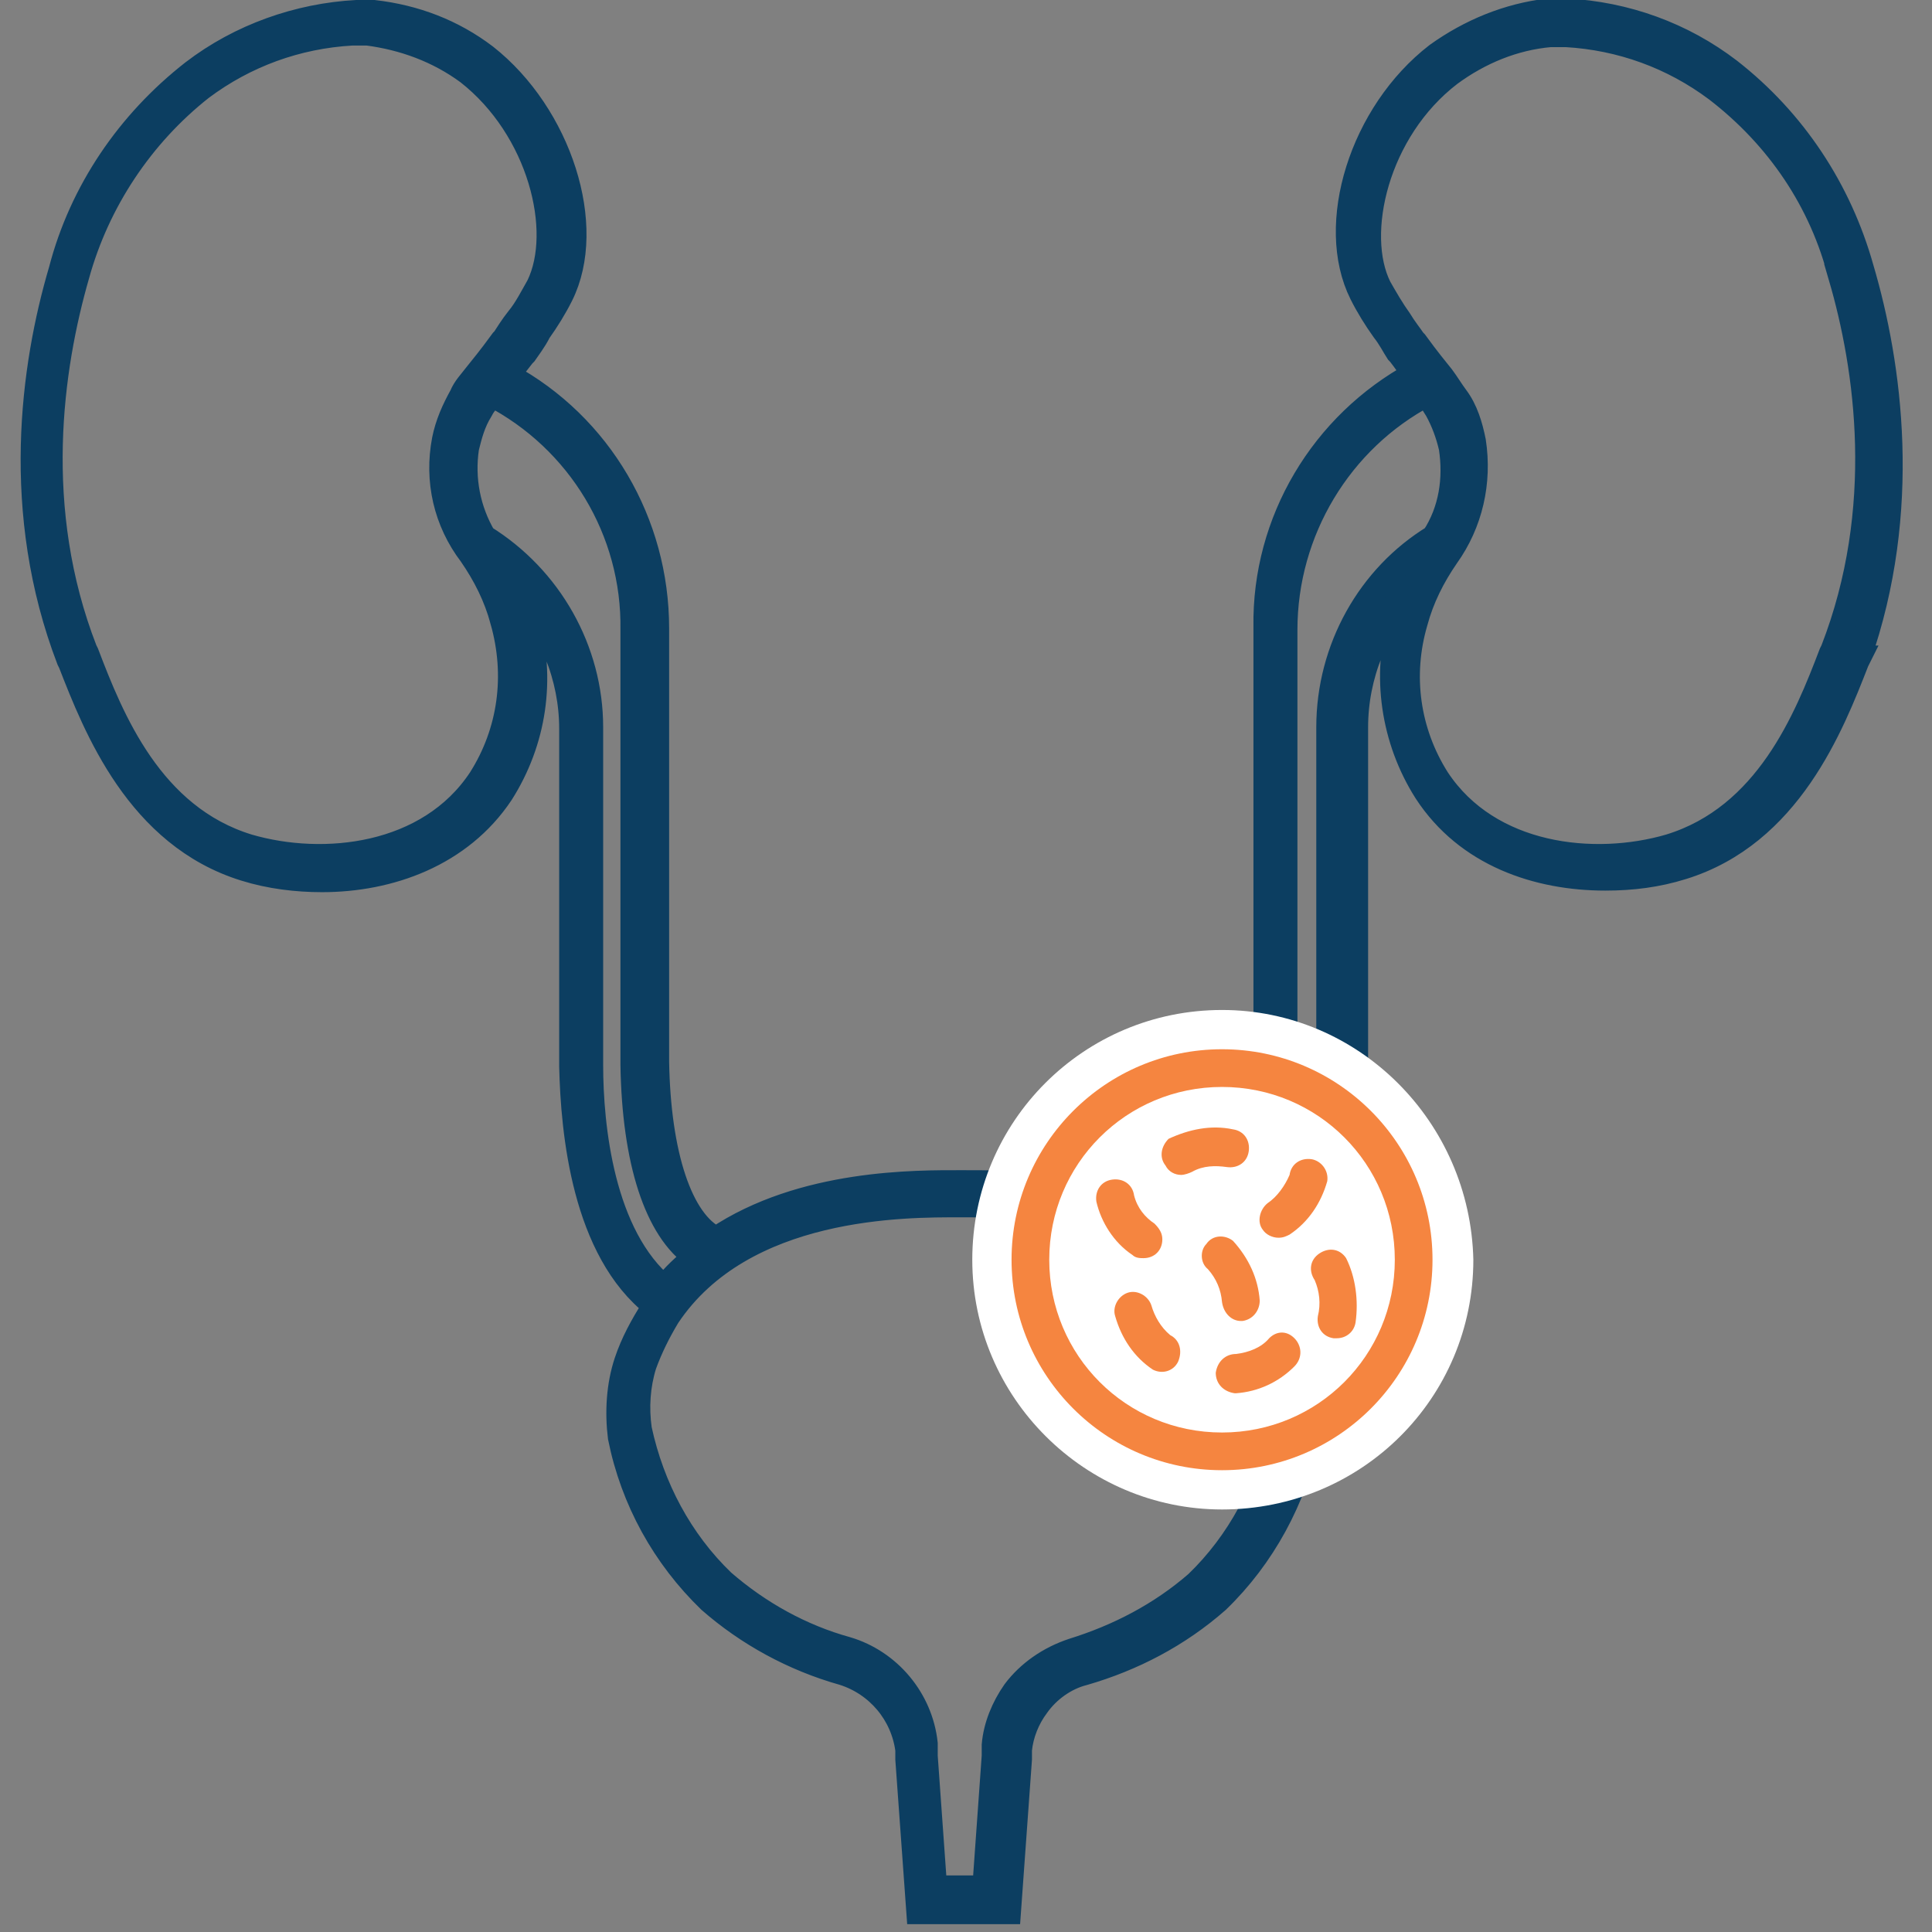
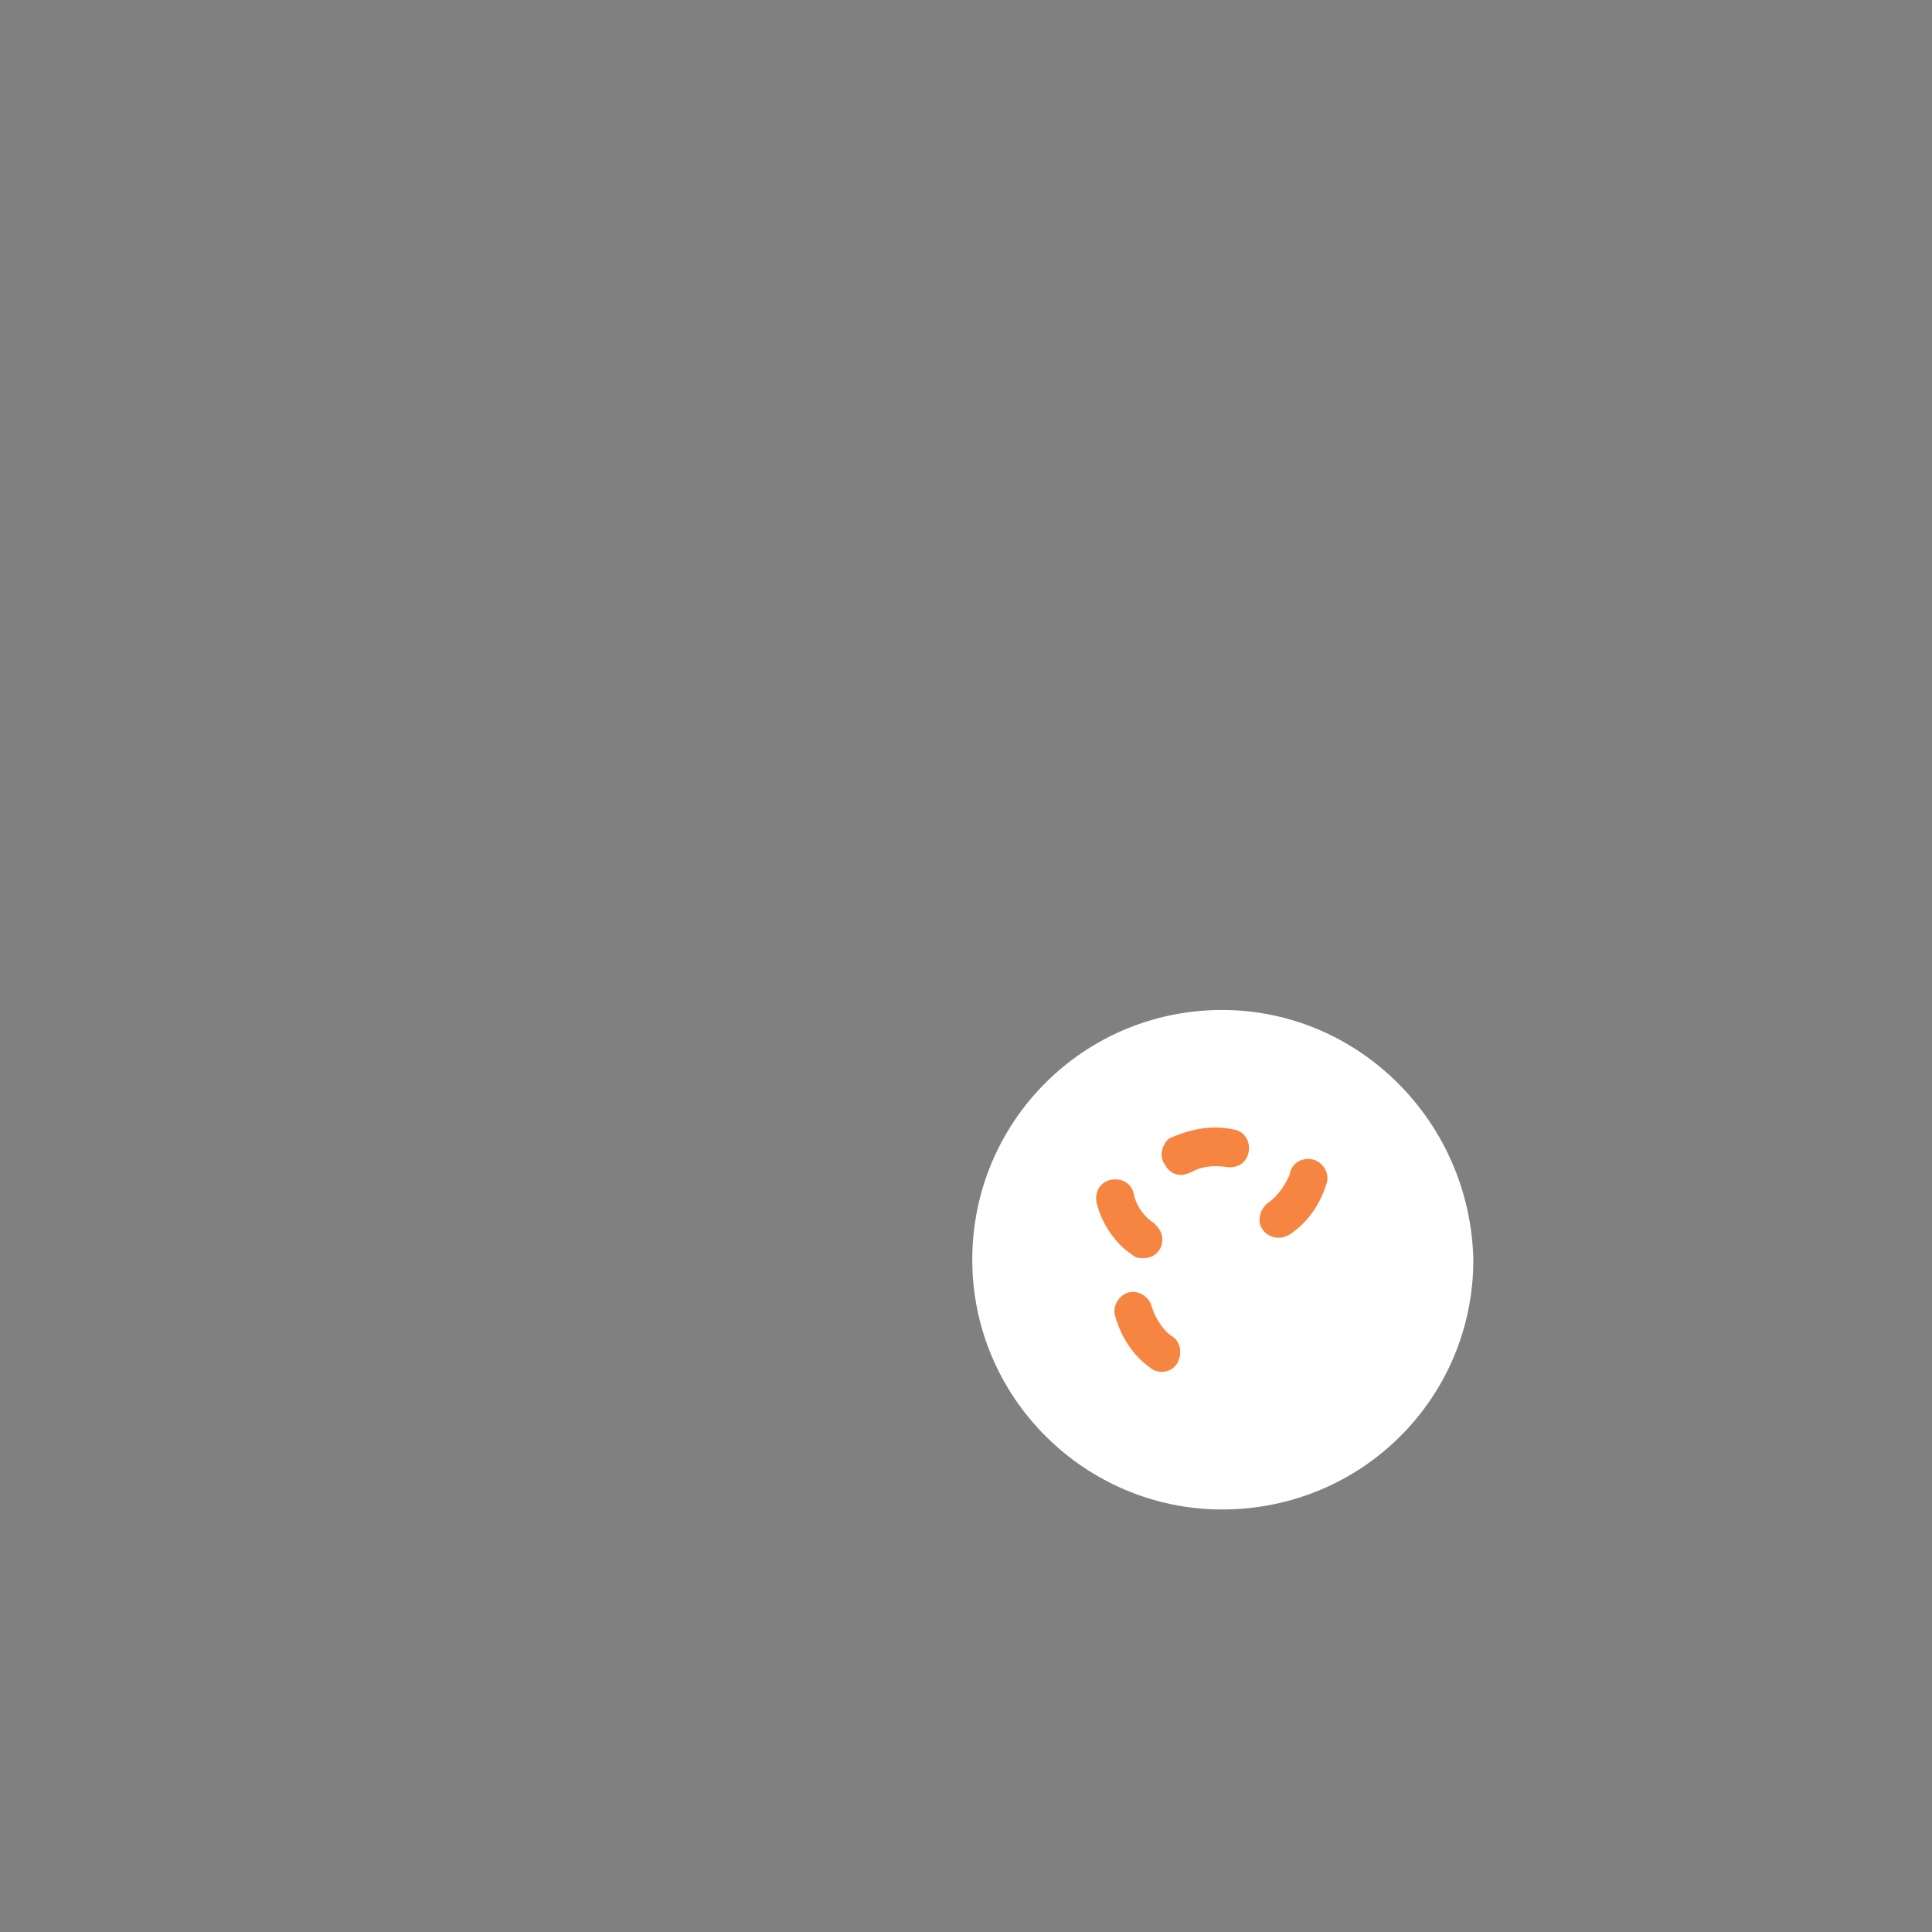
<svg xmlns="http://www.w3.org/2000/svg" version="1.2" viewBox="0 0 123 123" width="123" height="123">
  <rect x="0" y="0" width="123" height="123" fill="#808080" stroke="none" />
  <title>icon-urinary-tract-infection-svg</title>
  <style>
		.s0 { fill: #0c3e61;stroke: #0c3e61;stroke-miterlimit:10;stroke-width: 1.6 } 
		.s1 { fill: #ffffff } 
		.s2 { fill: #f58540 } 
	</style>
  <g id="_11886970_kevzara-icons-exploration-LO6_AUDIT">
-     <path id="Path_90764" fill-rule="evenodd" class="s0" d="m118.3 41.9l-0.1 0.2c-1.6 4.1-4.3 11-11.1 13.1-1.6 0.5-3.2 0.7-4.9 0.7-4.3 0-8.8-1.5-11.4-5.5-2.1-3.3-2.7-7.4-1.6-11.1 0.2-0.6 0.4-1.3 0.7-1.9-2.3 2.4-3.6 5.6-3.6 8.9v21.7c-0.1 4.3-0.9 11.7-5.3 15.2l0.1 0.2c0.7 1 1.3 2.2 1.7 3.4 0.5 1.5 0.7 3.1 0.4 4.7-0.8 3.9-2.8 7.6-5.7 10.4-2.5 2.2-5.4 3.7-8.5 4.6-1.2 0.3-2.3 1.1-3 2.1-0.6 0.8-1 1.8-1.1 2.8q0 0.3 0 0.6l-0.7 9.7h-5.7l-0.7-9.7q0-0.3 0-0.6c-0.3-2.3-1.9-4.2-4.1-4.9-3.2-0.9-6.1-2.5-8.5-4.6-2.9-2.8-4.9-6.4-5.7-10.4-0.2-1.6-0.1-3.3 0.4-4.8 0.4-1.2 1-2.3 1.7-3.4l0.1-0.2c-4.5-3.5-5.2-11-5.3-15.2v-21.5c0-3.3-1.3-6.5-3.6-8.9 0.3 0.6 0.5 1.2 0.7 1.9 1.1 3.8 0.5 7.8-1.6 11.1-2.6 3.9-7.1 5.5-11.4 5.5-1.6 0-3.3-0.2-4.9-0.7-6.8-2.1-9.5-9-11.1-13.1l-0.1-0.2c-3.6-9.4-2.3-18.7-0.5-24.8 1.3-5 4.3-9.4 8.4-12.6 3-2.3 6.7-3.6 10.4-3.8 0.5 0 1 0 1.1 0 2.6 0.3 5 1.2 7.1 2.8 4.7 3.7 7 10.8 4.8 15.2-0.4 0.8-0.9 1.6-1.4 2.3-0.3 0.6-0.7 1.1-0.9 1.4l-0.1 0.1c-0.4 0.5-0.7 0.9-1 1.3 5.9 3.2 9.5 9.4 9.5 16.1v27.6c0.1 5.9 1.5 10.2 3.8 11.3 5.5-3.7 12.8-3.6 15.6-3.6 2.8 0 10.1-0.1 15.6 3.6 2.3-1.1 3.7-5.4 3.8-11.3v-27.7c-0.1-6.7 3.6-12.9 9.5-16.1-0.3-0.3-0.6-0.8-1-1.3l-0.1-0.1c-0.2-0.3-0.5-0.9-0.9-1.4-0.5-0.7-1-1.5-1.4-2.3-2.2-4.4 0-11.5 4.8-15.2 2.1-1.5 4.5-2.5 7.1-2.8 0.1 0 0.6 0 1.1 0 3.8 0.2 7.4 1.5 10.4 3.8 4.1 3.2 7 7.6 8.4 12.6 1.8 6.1 3.1 15.4-0.2 24.8zm-86.3-2.4c-0.4-1.5-1.1-2.9-2-4.2-1.6-2.1-2.2-4.7-1.7-7.3 0.2-1 0.6-1.9 1.1-2.8 0.2-0.5 0.6-0.9 0.9-1.3 0.4-0.5 0.9-1.1 1.7-2.2l0.1-0.1c0.2-0.3 0.5-0.8 0.9-1.3 0.5-0.6 0.9-1.4 1.3-2.1 1.7-3.5 0.1-10-4.5-13.6-1.9-1.4-4.1-2.2-6.4-2.5-0.1 0-0.5 0-1 0-3.5 0.2-6.8 1.4-9.6 3.5-3.8 3-6.6 7.2-7.9 11.9-1.7 5.9-3 14.9 0.5 23.9l0.1 0.2c1.6 4.2 4.1 10.4 10.3 12.3 4.8 1.4 11.5 0.7 14.8-4.3 1.9-3 2.4-6.6 1.4-10.1zm10.3 42.5c0.6-0.8 1.3-1.4 2-2-2.5-1.7-3.9-6.1-4-12.2v-27.7c0.1-6.3-3.4-12.1-9-15-0.2 0.3-0.5 0.6-0.7 1-0.5 0.8-0.7 1.6-0.9 2.4-0.3 2 0.1 4 1.1 5.7 4.2 2.6 6.8 7.2 6.8 12.1v21.5c0 3.9 0.7 10.9 4.7 14.2zm37.4 1.8c-4.8-7.2-15.2-7.1-18.6-7.1-3.4 0-13.8-0.1-18.6 7.1-0.6 1-1.1 2-1.5 3.1-0.4 1.3-0.5 2.7-0.3 4.1 0.8 3.7 2.6 7.1 5.3 9.7 2.3 2 5 3.5 7.9 4.3 2.7 0.8 4.7 3.2 5 6 0 0.3 0 0.5 0 0.8l0.6 8.4h3.2l0.6-8.4c0-0.2 0-0.5 0-0.7 0.1-1.2 0.6-2.4 1.3-3.4 0.9-1.2 2.2-2.1 3.7-2.6 2.9-0.9 5.6-2.3 7.9-4.3 2.7-2.6 4.5-6 5.3-9.7 0.2-1.4 0.1-2.8-0.3-4.1-0.4-1.1-0.9-2.2-1.5-3.2zm11.6-49.6c1.1-1.7 1.4-3.7 1.1-5.7q-0.3-1.3-0.9-2.4c-0.2-0.3-0.4-0.7-0.7-1-5.5 2.9-9 8.7-9 15v27.6c-0.1 6.2-1.5 10.5-4 12.2 0.7 0.6 1.4 1.3 2 2 4-3.2 4.7-10.1 4.8-14.1v-21.5c0-5 2.6-9.6 6.7-12.1zm25.9-16.6c-1.2-4.8-4-8.9-7.9-11.9-2.8-2.1-6.1-3.3-9.6-3.5-0.5 0-0.9 0-1 0-2.3 0.2-4.5 1.1-6.4 2.5-4.7 3.6-6.2 10.2-4.5 13.6 0.4 0.7 0.8 1.4 1.3 2.1 0.3 0.5 0.7 1 0.9 1.3l0.1 0.1c0.8 1.1 1.3 1.7 1.7 2.2 0.3 0.4 0.6 0.9 0.9 1.3 0.6 0.8 0.9 1.8 1.1 2.8 0.4 2.6-0.2 5.2-1.7 7.3-0.9 1.3-1.6 2.7-2 4.2-1 3.4-0.5 7 1.4 10 3.3 5 10 5.7 14.8 4.3 6.2-1.9 8.7-8.1 10.3-12.3l0.1-0.2c3.5-9 2.2-18 0.5-23.8z" />
    <g id="Group_25406">
      <path id="Path_90765" class="s1" d="m77.8 64.3c-8.8 0-15.9 7.1-15.9 15.9 0 8.8 7.2 15.9 15.9 15.9 8.9 0 16-7.1 16-15.9-0.2-8.8-7.3-15.9-16-15.9z" />
      <g id="Group_25405">
-         <path id="Path_90766" fill-rule="evenodd" class="s2" d="m91.2 80.2c0 7.4-6 13.4-13.4 13.4-7.4 0-13.4-6-13.4-13.4 0-7.4 6-13.4 13.4-13.4 7.4 0 13.4 6 13.4 13.4zm-2.4 0c0-6.1-4.9-11-11-11-6.1 0-11 4.9-11 11 0 6.1 4.9 11 11 11 6.1 0 11-4.9 11-11z" />
-         <path id="Path_90767" class="s2" d="m85.7 80.1c-0.4-0.6-1.1-0.7-1.7-0.3-0.6 0.4-0.7 1.1-0.3 1.7 0.3 0.7 0.4 1.5 0.2 2.3-0.1 0.7 0.3 1.3 1 1.4 0.1 0 0.1 0 0.2 0 0.6 0 1.1-0.4 1.2-1 0.2-1.4 0-2.9-0.6-4.1z" />
-         <path id="Path_90768" class="s2" d="m79 84.1h0.1c0.7-0.1 1.1-0.7 1.1-1.3-0.1-1.4-0.7-2.7-1.7-3.8-0.5-0.4-1.3-0.4-1.7 0.2-0.4 0.4-0.4 1.2 0.1 1.6q0.8 0.9 0.9 2.1c0.1 0.7 0.6 1.2 1.2 1.2z" />
        <path id="Path_90769" class="s2" d="m83.5 73.8c-0.7-0.1-1.3 0.3-1.4 1-0.3 0.7-0.8 1.4-1.4 1.8-0.5 0.4-0.7 1.2-0.3 1.7 0.2 0.3 0.6 0.5 1 0.5 0.3 0 0.5-0.1 0.7-0.2 1.2-0.8 2-2 2.4-3.4 0.1-0.7-0.4-1.3-1-1.4z" />
        <path id="Path_90770" class="s2" d="m78.1 74.3c0.7 0.1 1.3-0.3 1.4-1 0.1-0.7-0.3-1.3-1-1.4-1.4-0.3-2.8 0-4.1 0.6-0.5 0.5-0.6 1.2-0.2 1.7 0.2 0.4 0.6 0.6 1 0.6 0.2 0 0.5-0.1 0.7-0.2 0.7-0.4 1.5-0.4 2.2-0.3z" />
        <path id="Path_90771" class="s2" d="m74.5 85c-0.6-0.5-1-1.2-1.2-1.9-0.2-0.6-0.9-1-1.5-0.8-0.6 0.2-1 0.9-0.8 1.5 0.4 1.4 1.2 2.6 2.4 3.4 0.6 0.3 1.3 0.1 1.6-0.5 0.3-0.7 0.1-1.4-0.5-1.7z" />
-         <path id="Path_90772" class="s2" d="m80.8 85.2c-0.5 0.6-1.3 0.9-2.1 1-0.7 0-1.2 0.5-1.3 1.2 0 0.7 0.5 1.2 1.2 1.3h0.1c1.4-0.1 2.7-0.7 3.7-1.7 0.5-0.5 0.5-1.2 0.1-1.7-0.5-0.6-1.2-0.6-1.7-0.1z" />
        <path id="Path_90773" class="s2" d="m72.1 79.9c0.2 0.2 0.5 0.2 0.7 0.2 0.7 0 1.2-0.5 1.2-1.2 0-0.4-0.2-0.7-0.5-1-0.6-0.4-1.1-1-1.3-1.8-0.1-0.7-0.7-1.1-1.4-1-0.7 0.1-1.1 0.7-1 1.4 0.3 1.3 1.1 2.6 2.3 3.4z" />
      </g>
    </g>
  </g>
</svg>